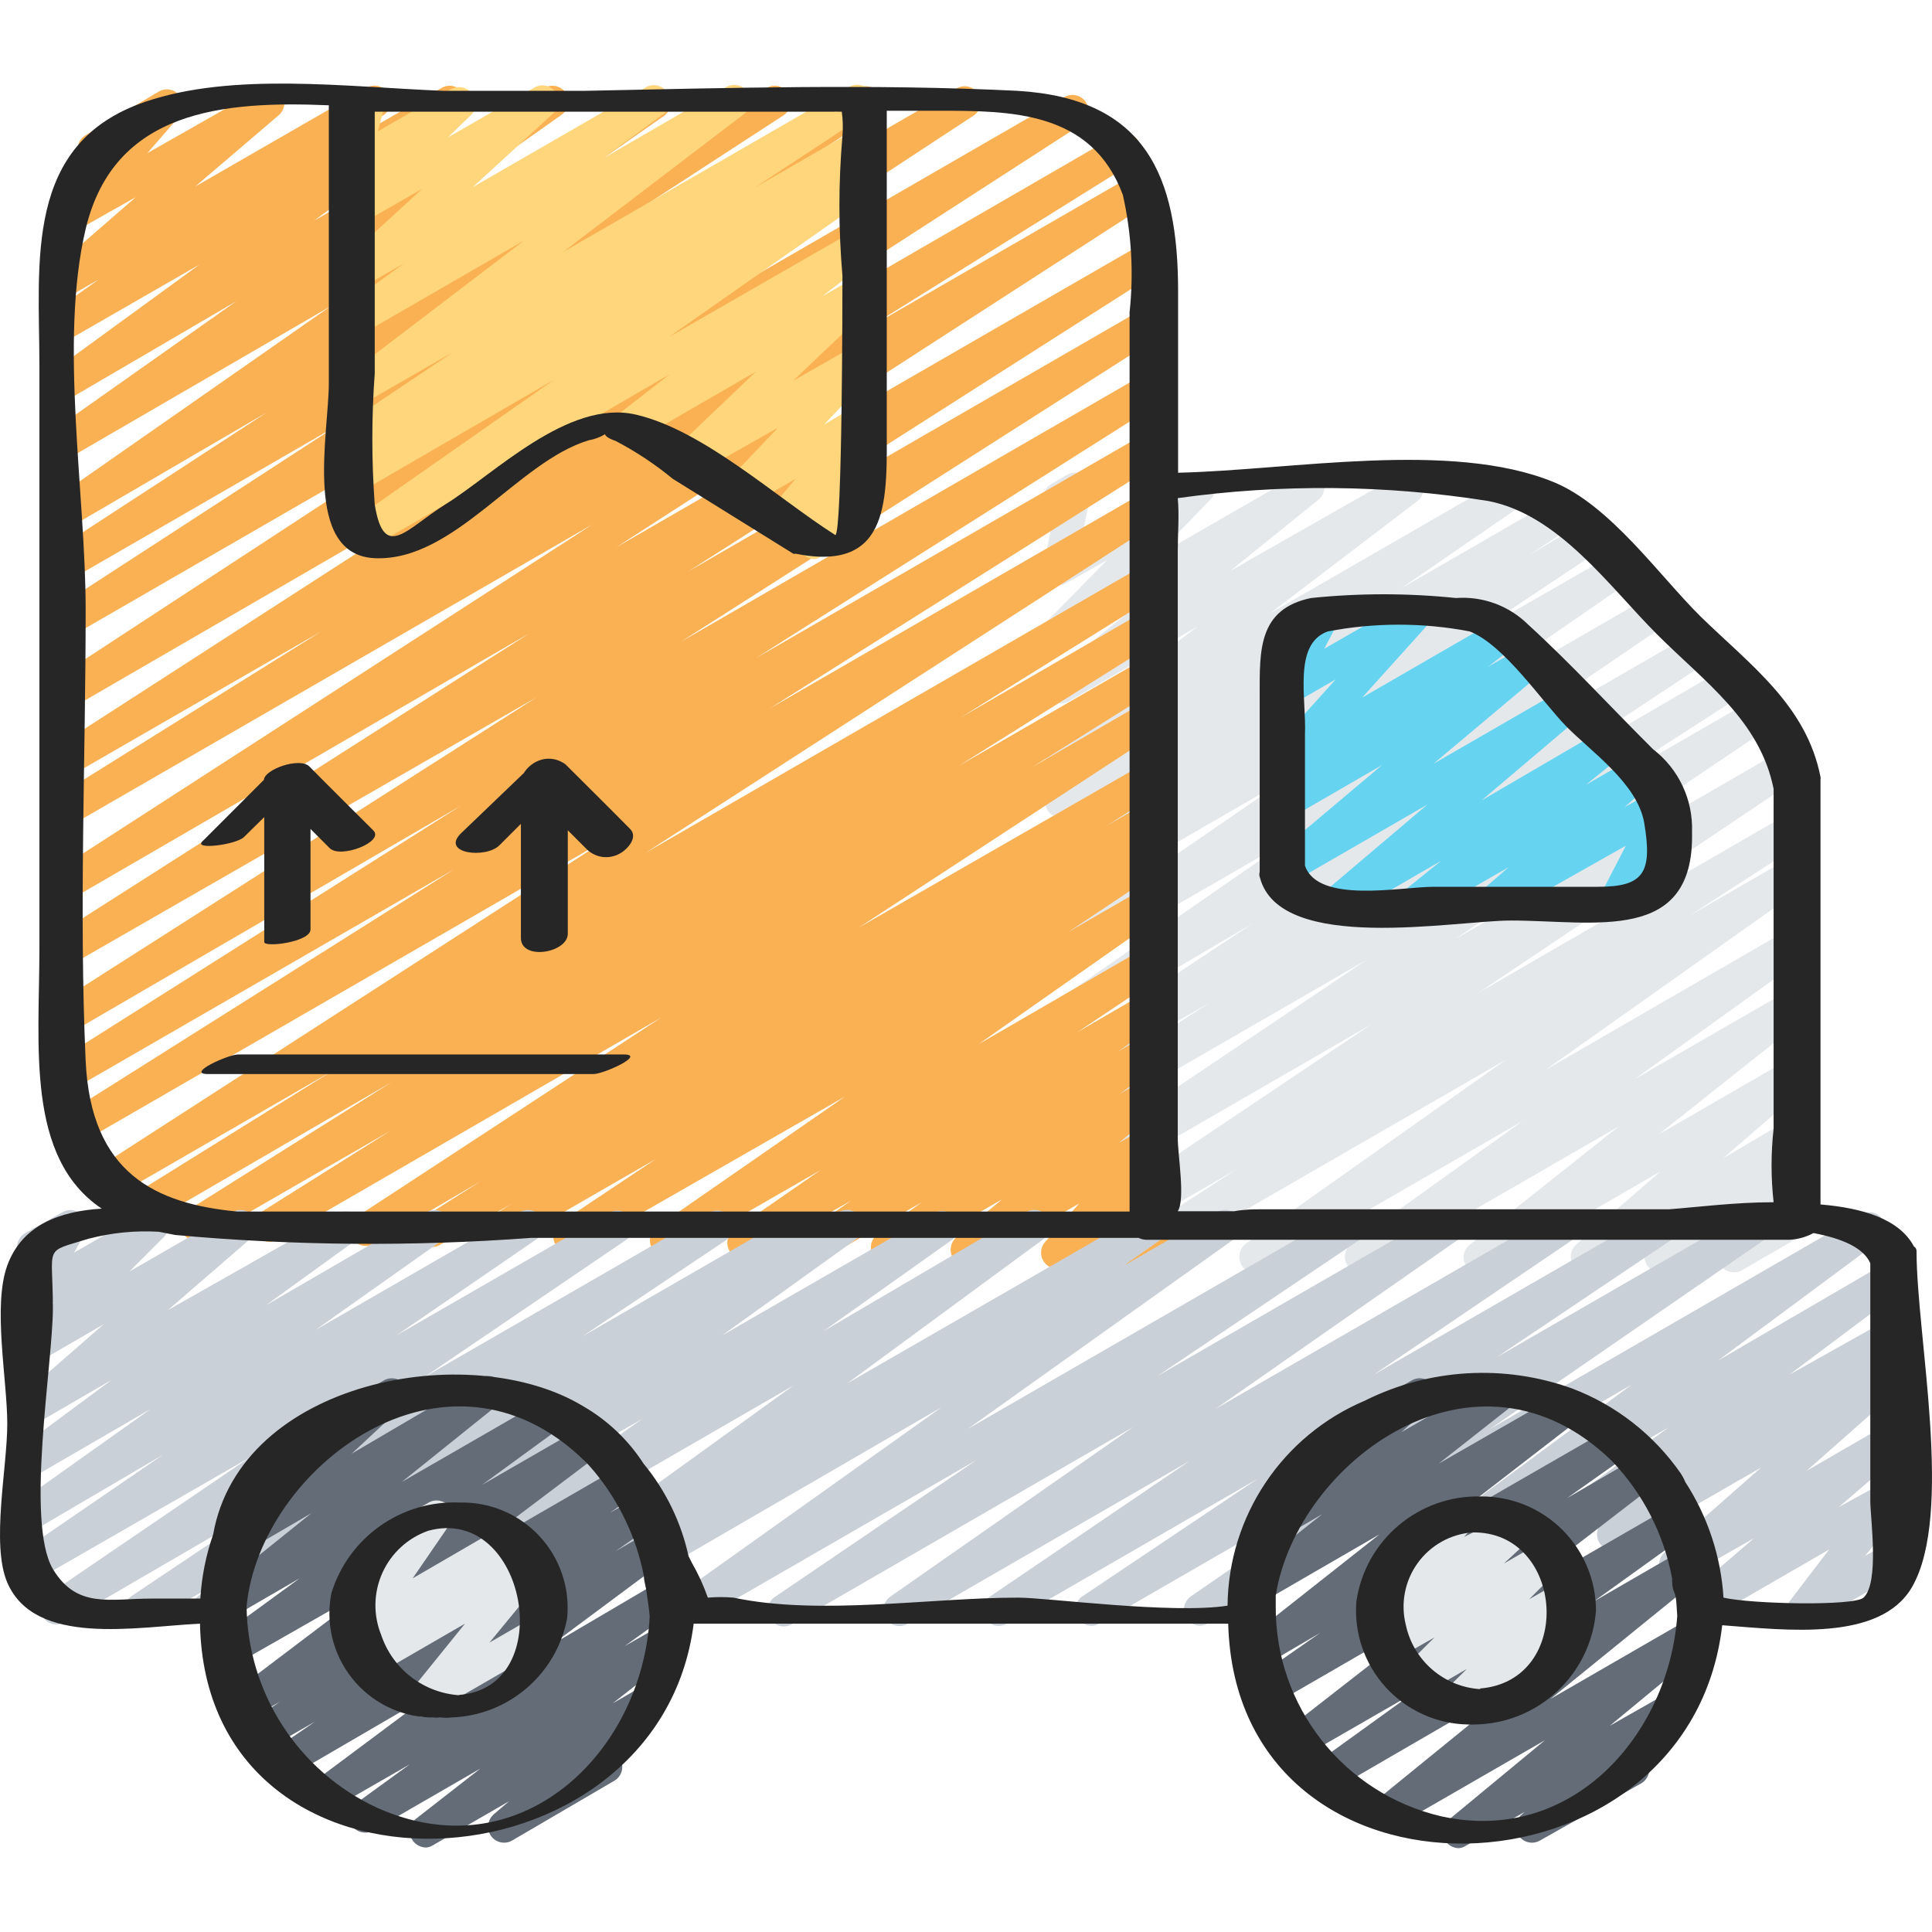
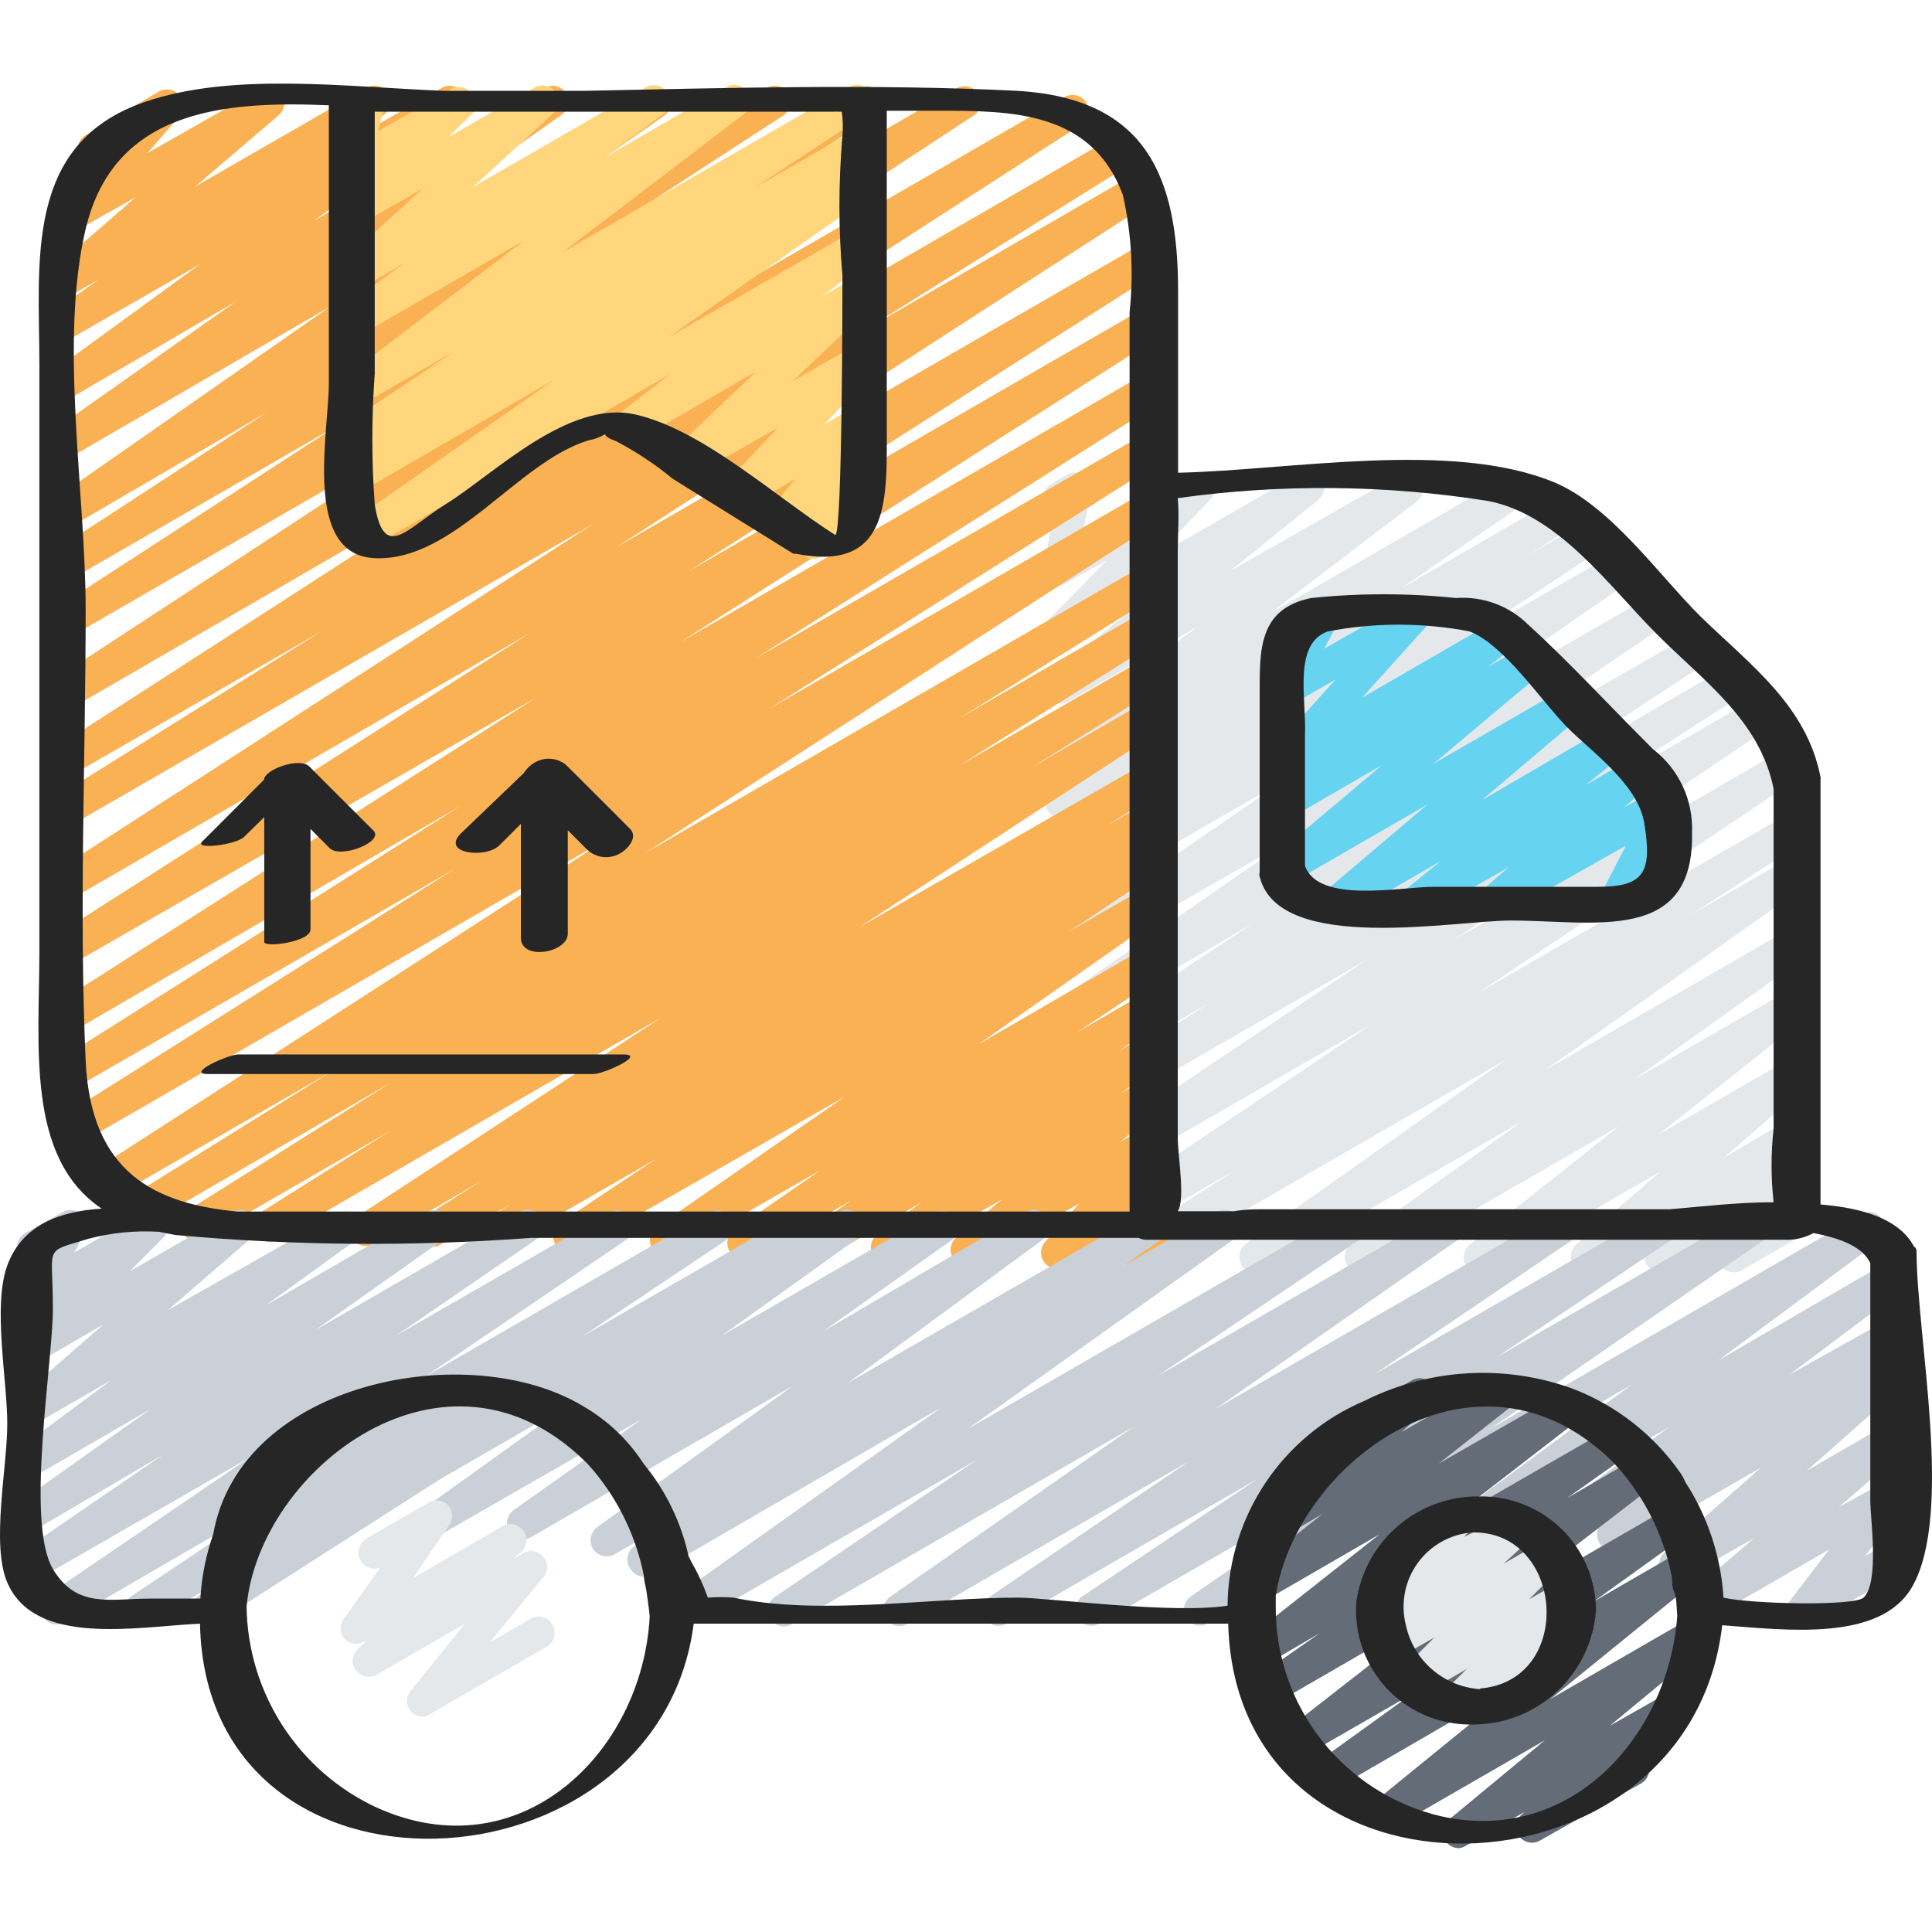
<svg xmlns="http://www.w3.org/2000/svg" height="504pt" viewBox="0 -21 504.845 504" width="504pt">
  <g fill-rule="evenodd">
    <path d="m295.336 311.273c-1.441-.02-2.773-.781-3.523-2.012-.598-.922-.797-2.047-.562-3.117.238-1.07.895-2.004 1.82-2.59l30.133-19.473-44.316 25.598c-1.949 1.152-4.461.516-5.625-1.426-1.207-1.91-.688-4.43 1.176-5.707l83.934-56.32-79.906 46.164c-1.969 1.227-4.562.625-5.789-1.344-1.23-1.969-.629-4.562 1.344-5.793l83.008-55.816-78.562 45.328c-1.949.977-4.32.297-5.457-1.562-1.141-1.859-.664-4.281 1.094-5.574l41.969-27.027-37.27 21.488c-1.945 1.152-4.461.516-5.621-1.426-1.211-1.91-.691-4.434 1.176-5.707l53.129-35.172-48.598 28.539c-1.922.918-4.227.254-5.363-1.547-1.133-1.801-.742-4.164.914-5.504l62.613-43.309-58.164 33.574c-1.926 1.168-4.434.566-5.625-1.344-1.207-1.91-.688-4.434 1.176-5.707l61.105-41.969-56.656 32.734c-1.973 1.23-4.562.629-5.793-1.344-1.227-1.969-.625-4.562 1.344-5.789l33.574-22.41-28.957 16.785c-1.98 1.113-4.484.488-5.707-1.426-1.176-1.953-.582-4.484 1.34-5.707l11.332-7.555-6.965 4.027c-1.922.922-4.227.254-5.363-1.547-1.133-1.801-.742-4.164.914-5.504l31.98-22.074-27.531 15.863c-1.914 1.137-4.379.586-5.625-1.258-1.199-1.875-.762-4.355 1.008-5.707l38.441-29.293-33.574 19.555c-1.898 1.043-4.277.504-5.539-1.258-1.27-1.797-.898-4.277.84-5.625l22.996-18.633-18.297 10.578c-1.836 1.242-4.32.844-5.676-.91-1.355-1.754-1.109-4.262.559-5.723l15.105-15.359-10.406 5.875c-1.367.93-3.164.93-4.531 0-1.348-.938-2.008-2.59-1.68-4.195l2.77-14.02c-1.531-.543-2.613-1.922-2.773-3.535-.16-1.617.625-3.184 2.016-4.02l4.199-2.434c1.426-.82 3.199-.73 4.535.227 1.34.957 1.992 2.609 1.676 4.223l-2.434 12.086 28.789-16.785c1.805-.934 4.016-.441 5.254 1.168s1.145 3.875-.219 5.379l-14.773 15.277 38.023-21.91c1.914-1.137 4.379-.582 5.625 1.262 1.184 1.816.824 4.23-.84 5.621l-23.082 18.633 44.234-25.18c1.91-1.137 4.379-.582 5.621 1.262 1.199 1.875.762 4.355-1.008 5.707l-38.441 29.293 61.691-35.59c1.953-1.176 4.488-.578 5.711 1.344 1.207 1.91.688 4.43-1.176 5.707l-31.98 21.992 40.457-23.336c1.953-1.105 4.434-.477 5.625 1.43.594.922.797 2.043.559 3.113-.234 1.074-.891 2.008-1.82 2.594l-11.414 7.555 14.016-8.395c1.98-1.113 4.488-.488 5.707 1.426 1.195 1.93.637 4.457-1.258 5.707l-33.574 22.328 37.102-21.32c1.926-1.168 4.43-.57 5.621 1.344 1.211 1.91.691 4.43-1.176 5.707l-61.27 42.305 67.148-38.777c1.969-1.23 4.562-.629 5.789 1.34 1.23 1.973.629 4.562-1.344 5.793l-62.613 42.555 68.406-39.449c.93-.578 2.055-.75 3.113-.48 1.062.27 1.969.957 2.512 1.906 1.191 1.93.633 4.457-1.262 5.707l-53.129 35.172 57.746-33.574c1.949-.98 4.324-.301 5.461 1.559 1.137 1.863.66 4.285-1.098 5.574l-41.965 27.027 45.324-26.188c1.953-1.105 4.434-.477 5.625 1.426 1.207 1.91.688 4.434-1.176 5.707l-83.012 55.902 85.695-49.523c1.277-.793 2.879-.848 4.203-.141 1.324.707 2.172 2.066 2.223 3.566.051 1.5-.703 2.914-1.977 3.711l-84.02 56.402 80.914-46.75c1.949-.977 4.324-.301 5.461 1.562 1.137 1.859.66 4.281-1.098 5.57l-30.129 19.473 25.852-14.938c1.953-1.105 4.43-.477 5.621 1.426 1.164 1.914.652 4.406-1.176 5.707l-67.902 48.094 63.457-36.68c1.953-1.105 4.43-.477 5.621 1.426 1.219 1.863.734 4.355-1.09 5.625l-44.738 32.062 40.207-23.164c1.91-1.137 4.379-.586 5.621 1.258 1.188 1.816.824 4.234-.84 5.625l-38.691 30.719 33.992-19.641c1.875-1.109 4.285-.602 5.551 1.168 1.27 1.77.973 4.215-.684 5.629l-21.988 19.055 16.785-9.902c1.875-1.102 4.277-.594 5.539 1.172 1.266 1.766.977 4.207-.672 5.625l-4.867 4.281c1.73-.996 3.922-.605 5.203.922 1.32 1.516 1.32 3.773 0 5.289l-3.691 4.867c1.633-.129 3.199.688 4.027 2.098.574.953.738 2.098.453 3.176-.285 1.074-.992 1.988-1.961 2.535l-15.949 9.23c-1.762.973-3.961.59-5.289-.922-1.219-1.555-1.219-3.738 0-5.289l3.191-4.113-17.039 10.324c-1.871 1.102-4.277.59-5.539-1.176-1.227-1.773-.938-4.184.672-5.621l4.867-4.281-19.305 11.078c-1.848 1.09-4.223.578-5.457-1.176-1.266-1.766-.973-4.203.672-5.621l21.992-19.055-44.906 25.938c-1.922 1.297-4.535.789-5.832-1.133-1.301-1.926-.793-4.539 1.133-5.836l38.691-30.719-65.301 37.688c-1.938 1.105-4.402.5-5.609-1.379-1.207-1.875-.73-4.367 1.078-5.672l44.738-32.062-67.82 39.113c-1.926 1.168-4.434.566-5.625-1.344-1.137-1.902-.668-4.359 1.094-5.707l67.984-48.094-95.684 55.227c-.746.488-1.637.695-2.52.586zm0 0" fill="#e4e8eb" />
    <path d="m297.77 310.855c-.91.02-1.801-.277-2.516-.84-1.363-1-1.992-2.719-1.594-4.363l1.508-5.961-16.785 9.906c-1.801 1-4.059.574-5.371-1.008-1.297-1.555-1.297-3.816 0-5.371l8.98-10.156-27.277 15.777c-1.895 1.086-4.305.539-5.543-1.258-1.223-1.777-.938-4.188.672-5.625l12.004-9.988-27.949 16.117c-1.906 1.184-4.406.625-5.625-1.258-1.242-1.867-.801-4.379 1.008-5.707l11.582-8.395-25.934 15.023c-1.957 1.105-4.434.477-5.625-1.426-.605-.891-.832-1.984-.629-3.039.207-1.059.824-1.988 1.719-2.586l12.004-8.395-26.02 14.773c-1.953 1.105-4.434.477-5.625-1.426-1.27-1.879-.785-4.434 1.094-5.707l22.578-15.613-38.109 21.906c-1.969 1.254-4.578.672-5.832-1.301-1.25-1.969-.668-4.582 1.301-5.832l49.02-33.992-70.172 40.203c-1.949.977-4.32.297-5.461-1.562-1.137-1.859-.66-4.281 1.098-5.574l25.18-16.785-40.203 23.168c-.941.57-2.074.73-3.137.445-1.059-.285-1.961-.992-2.488-1.957-1.176-1.953-.578-4.484 1.344-5.707l6.715-4.199-18.887 10.828c-1.949.977-4.32.301-5.461-1.562-1.137-1.859-.66-4.281 1.098-5.57l15.277-9.652-27.953 16.367c-.941.578-2.078.754-3.152.488-1.074-.27-1.996-.961-2.555-1.918-1.176-1.949-.578-4.484 1.344-5.707l79.402-51.953-100.723 58.25c-1.93.836-4.18.109-5.262-1.695-1.082-1.801-.664-4.129.984-5.441l34.328-21.57-48.766 28.117c-.953.574-2.098.738-3.176.453-1.074-.285-1.988-.992-2.531-1.961-1.176-1.953-.582-4.488 1.34-5.711l53.383-33.57-64.293 37.348c-.953.574-2.098.738-3.172.453-1.078-.285-1.992-.992-2.535-1.961-1.176-1.953-.582-4.488 1.344-5.707l53.047-32.988-58.168 33.574c-.977.527-2.125.637-3.184.305s-1.938-1.078-2.441-2.066c-1.145-1.938-.594-4.434 1.262-5.707l135.301-87.293-139.414 80.492c-.941.57-2.074.73-3.137.445-1.062-.285-1.961-.992-2.488-1.957-1.176-1.949-.578-4.484 1.344-5.707l102.902-64.879-100.051 57.746c-.953.574-2.098.734-3.172.453-1.074-.285-1.988-.996-2.535-1.965-1.176-1.953-.578-4.484 1.344-5.707l106.176-67.148-101.812 59.258c-1.992 1.207-4.586.566-5.789-1.426-1.207-1.992-.566-4.586 1.426-5.793l125.902-80.324-121.539 69.832c-1.973 1.16-4.512.527-5.707-1.426-.672-.965-.914-2.168-.656-3.316.254-1.148.98-2.141 2-2.727l123.973-79.066-119.609 69.414c-1.949.977-4.32.297-5.457-1.562-1.141-1.859-.664-4.281 1.094-5.574l140.59-90.816-136.227 78.648c-1.973 1.16-4.512.523-5.707-1.426-.582-.957-.762-2.105-.492-3.195.266-1.086.957-2.023 1.922-2.598l69.664-43.477-65.387 37.684c-1.977 1.117-4.484.488-5.707-1.426-1.176-1.953-.578-4.484 1.344-5.707l120.195-77.555-115.832 67.145c-1.977 1.117-4.484.488-5.707-1.426-.734-.973-1.008-2.219-.75-3.414.258-1.191 1.023-2.211 2.094-2.797l112.809-73.777-108.445 62.613c-1.949.98-4.32.301-5.457-1.559-1.141-1.863-.664-4.285 1.094-5.574l73.945-48.012-69.582 40.207c-2.062 1.203-4.711.508-5.914-1.555-1.207-2.062-.512-4.711 1.551-5.918l55.398-36.09-51.035 29.797c-1.969 1.25-4.578.668-5.832-1.301-1.25-1.973-.668-4.582 1.301-5.836l72.184-50.359-67.652 39.281c-1.926 1.168-4.43.57-5.621-1.344-1.273-1.879-.785-4.43 1.09-5.707l47.59-33.574-43.059 25.18c-1.945 1.277-4.559.73-5.832-1.215-1.273-1.949-.73-4.559 1.219-5.836l38.02-27.695-33.57 19.305c-1.941 1.105-4.406.5-5.613-1.379-1.203-1.875-.73-4.367 1.078-5.672l11.836-8.395-7.301 4.195c-1.875 1.102-4.277.594-5.543-1.172-1.254-1.742-.961-4.152.672-5.543l21.824-18.969-16.367 9.234c-1.793 1.043-4.078.617-5.379-.996-1.301-1.617-1.227-3.938.176-5.469l10.324-11.16c-1.402-.098-2.66-.883-3.359-2.102-.574-.953-.734-2.098-.453-3.172.285-1.074.996-1.988 1.965-2.535l19.137-11.414c1.801-1 4.055-.578 5.371 1.008 1.379 1.555 1.379 3.898 0 5.457l-8.395 9.652 29.547-16.789c1.871-1.102 4.273-.59 5.539 1.176 1.188 1.785.902 4.168-.672 5.625l-21.906 18.715 44.738-25.766c1.926-1.168 4.434-.57 5.621 1.34 1.227 1.891.746 4.406-1.09 5.711l-11.836 8.391 26.945-15.441c1.934-1.121 4.406-.531 5.621 1.34 1.219 1.863.734 4.355-1.09 5.625l-37.938 27.781 60.266-34.746c1.934-1.121 4.402-.531 5.621 1.34 1.211 1.91.691 4.434-1.176 5.711l-47.504 33.57 69.75-40.285c1.93-1.121 4.402-.531 5.621 1.34 1.211 1.91.691 4.434-1.176 5.711l-72.098 50.359 99.043-57.746c1.973-1.16 4.512-.527 5.707 1.426 1.145 1.938.598 4.434-1.258 5.707l-55.48 36.094 74.953-43.227c1.949-.977 4.32-.301 5.461 1.559 1.137 1.863.66 4.285-1.098 5.574l-73.945 48.012 95.516-55.145c1.949-.977 4.324-.301 5.461 1.559 1.137 1.863.664 4.285-1.094 5.574l-112.809 74.031 136.309-78.73c1.992-1.207 4.586-.566 5.793 1.426 1.203 1.992.566 4.586-1.43 5.793l-120.191 77.637 129.508-74.953c2.004-1.098 4.516-.434 5.711 1.512 1.16 1.973.523 4.512-1.43 5.707l-69.832 43.562 71.094-41.043c1.949-.977 4.32-.301 5.457 1.562 1.141 1.859.664 4.281-1.094 5.57l-140.59 90.816 138.324-79.82c1.949-.977 4.32-.297 5.461 1.562 1.137 1.859.66 4.281-1.098 5.57l-123.973 79.066 119.609-69.078c1.949-.977 4.32-.297 5.461 1.562 1.137 1.859.66 4.281-1.098 5.574l-125.902 80.324 121.453-70.168c2-1.102 4.512-.434 5.707 1.512 1.176 1.949.582 4.484-1.34 5.707l-106.094 67.145 101.812-58.754c.945-.547 2.07-.691 3.125-.41 1.055.285 1.953.977 2.496 1.922 1.176 1.953.582 4.484-1.34 5.707l-102.652 64.797 98.621-56.988c2-1.102 4.512-.434 5.707 1.508 1.176 1.953.582 4.488-1.34 5.711l-135.387 87.457 130.852-75.539c1.992-1.207 4.586-.566 5.793 1.426 1.203 1.992.566 4.586-1.426 5.793l-53.047 33.07 48.68-28.203c2-1.098 4.512-.434 5.707 1.512 1.176 1.949.582 4.484-1.34 5.707l-53.469 33.574 49.102-28.371c1.992-1.207 4.586-.566 5.793 1.426 1.203 1.996.566 4.586-1.426 5.793l-34.164 21.402 29.797-17.289c1.957-.859 4.246-.145 5.367 1.672 1.117 1.82.727 4.184-.918 5.547l-79.484 51.953 75.539-43.395c.945-.547 2.07-.691 3.125-.41 1.055.285 1.953.977 2.5 1.922 1.176 1.953.578 4.484-1.344 5.707l-15.191 9.652 10.91-6.293c1.973-1.16 4.512-.527 5.707 1.426 1.176 1.953.582 4.484-1.344 5.707l-6.965 4.449 2.602-1.512c1.949-.977 4.324-.297 5.461 1.562 1.137 1.859.66 4.281-1.098 5.574l-25.18 16.785 21.07-12.172c1.953-1.105 4.43-.477 5.621 1.43.609.887.832 1.98.629 3.039-.203 1.055-.824 1.984-1.719 2.582l-49.02 34.414 44.488-25.766c1.977-1.117 4.484-.488 5.707 1.426 1.207 1.906.688 4.43-1.176 5.707l-23.25 15.527 18.047-10.492c1.969-1.25 4.582-.668 5.832 1.301 1.25 1.973.668 4.582-1.301 5.836l-11.918 8.391 7.469-4.363c1.938-1.105 4.402-.5 5.609 1.375 1.207 1.879.734 4.371-1.078 5.676l-11.582 8.395 7.051-4.113c1.898-1.18 4.387-.664 5.66 1.168 1.273 1.836.891 4.344-.875 5.715l-12.004 9.988 7.219-4.113c1.742-1.082 4.016-.688 5.289.922 1.344 1.57 1.344 3.887 0 5.457l-8.898 10.156 3.695-2.184c1.398-.922 3.215-.922 4.613 0 1.352 1.008 1.949 2.738 1.512 4.363l-2.098 8.395c.711.348 1.297.906 1.68 1.594 1.152 2.023.48 4.594-1.512 5.793l-3.945 2.266c-.629.516-1.379.863-2.184 1.008zm0 0" fill="#fab153" />
    <path d="m471.012 403.434c-1.195.012-2.332-.512-3.105-1.426-1.297-1.555-1.297-3.816 0-5.371l10.074-13.176-31.645 18.297c-1.863.957-4.148.395-5.352-1.316-1.207-1.715-.965-4.055.566-5.484l16.789-14.438-18.469 10.492c-1.871 1.102-4.273.594-5.539-1.172-1.266-1.77-.973-4.207.672-5.625l25.18-22.16-36.594 21.07c-1.926 1.168-4.434.566-5.625-1.344-1.18-1.898-.707-4.383 1.09-5.707l2.773-1.934-10.996 6.297c-1.91 1.113-4.355.52-5.539-1.344-1.262-1.844-.855-4.355.922-5.707l29.797-21.824-47.004 26.945c-1.938 1.078-4.379.492-5.625-1.344-1.199-1.875-.758-4.355 1.008-5.707l41.969-31.055-73.945 42.637c-.953.574-2.098.738-3.176.453-1.074-.285-1.988-.992-2.531-1.965-1.156-2.02-.484-4.59 1.508-5.789l138.156-79.824c1.938-1.105 4.402-.5 5.609 1.379 1.207 1.875.734 4.367-1.074 5.672l-41.969 31.141 43.227-25.18c1.938-1.078 4.379-.496 5.621 1.344 1.191 1.848.75 4.301-1.004 5.621l-29.211 21.906 24.844-13.93c1.926-1.168 4.434-.57 5.625 1.34 1.227 1.891.742 4.406-1.09 5.711l-3.609 2.602c1.863-.508 3.836.328 4.77 2.02.938 1.691.594 3.801-.824 5.113l-25.184 22.242 20.312-11.75c1.875-1.102 4.277-.59 5.539 1.176 1.227 1.773.941 4.184-.668 5.621l-16.789 14.438 11.918-6.547c1.73-1.062 3.977-.707 5.289.84 1.203 1.59 1.203 3.785 0 5.371l-10.324 13.094 4.867-2.77c1.297-.941 3.016-1.062 4.434-.316 1.414.75 2.281 2.238 2.23 3.84-.051 1.602-1.008 3.035-2.465 3.695l-23.504 13.598c-.609.25-1.273.34-1.93.25zm0 0" fill="#cad0d7" />
    <path d="m178.836 403.52c-1.84.016-3.473-1.172-4.031-2.922-.559-1.754.09-3.664 1.598-4.715l69.664-49.605-75.539 43.812c-1.98 1.113-4.484.488-5.707-1.426-.715-.914-1.02-2.078-.844-3.223.172-1.145.812-2.164 1.766-2.82l10.742-7.137-15.863 9.234c-1.938 1.078-4.379.492-5.621-1.344-1.199-1.875-.762-4.355 1.008-5.707l51.281-37.016-68.574 39.617c-1.938 1.078-4.379.496-5.621-1.344-1.184-1.895-.707-4.379 1.09-5.707l33.574-23.836-50.699 29.125c-1.949 1.176-4.484.578-5.707-1.344-1.16-1.918-.648-4.406 1.176-5.707l35.086-25.18-63.371 36.594c-.953.574-2.098.738-3.172.453-1.078-.285-1.992-.992-2.535-1.965-1.156-2.02-.484-4.59 1.512-5.789l139.16-80.242c1.926-1.168 4.434-.57 5.625 1.344 1.18 1.895.707 4.379-1.09 5.707l-35.086 25.18 55.48-31.98c1.938-1.105 4.402-.5 5.609 1.379 1.207 1.875.734 4.367-1.078 5.672l-33.57 23.84 53.043-31.141c1.93-1.168 4.434-.57 5.625 1.344 1.188 1.848.75 4.301-1.008 5.621l-51.367 37.773 77.641-44.738c1.949-.977 4.32-.297 5.461 1.562 1.137 1.859.66 4.281-1.098 5.57l-10.07 7.051 24.59-14.184c1.926-1.168 4.434-.57 5.625 1.344 1.227 1.887.742 4.402-1.09 5.707l-69.582 49.605 98.203-56.656c1.918-.918 4.223-.254 5.359 1.547 1.137 1.801.746 4.164-.91 5.504l-53.047 35.754 74.195-42.805c1.93-1.168 4.434-.57 5.625 1.344 1.273 1.875.785 4.43-1.09 5.707l-63.539 44.316 89.055-51.367c1.934-1.121 4.406-.531 5.625 1.344 1.207 1.906.688 4.43-1.176 5.707l-52.207 35.418 73.609-42.469c1.957-1.129 4.457-.543 5.707 1.344 1.191 1.93.633 4.457-1.258 5.707l-45.828 30.805 65.637-37.855c1.934-1.121 4.406-.531 5.621 1.344 1.211 1.906.691 4.43-1.172 5.707l-123.891 85.445c.004 1.516-.793 2.918-2.098 3.691l-19.641 11.25c-1.926 1.168-4.434.566-5.621-1.344-1.211-1.91-.691-4.434 1.172-5.707l59.258-40.879-83.176 48.012c-1.957 1.105-4.434.477-5.625-1.426-1.207-1.91-.688-4.434 1.176-5.707l45.828-30.723-65.555 37.855c-1.957 1.129-4.457.543-5.707-1.344-1.191-1.93-.633-4.457 1.258-5.707l52.125-35.418-73.695 42.555c-1.953 1.102-4.434.477-5.621-1.43-1.164-1.914-.652-4.406 1.172-5.707l63.457-44.316-89.055 51.453c-1.973 1.227-4.562.625-5.793-1.344-1.227-1.973-.625-4.562 1.344-5.793l52.543-35.672-74.199 42.809c-.625.395-1.355.602-2.098.586zm0 0" fill="#cad0d7" />
    <path d="m36.566 403.352c-1.414-.051-2.707-.805-3.441-2.016-1.145-1.938-.594-4.43 1.262-5.707l37.602-25.18-54.977 31.98c-1.973 1.227-4.562.625-5.793-1.344-1.227-1.973-.625-4.562 1.344-5.793l52.625-35.84-54.891 31.559c-1.949 1.152-4.461.516-5.625-1.426-1.207-1.91-.688-4.43 1.176-5.707l36.762-25.18-32.312 18.969c-1.938 1.105-4.402.5-5.609-1.375-1.207-1.879-.734-4.371 1.074-5.676l33.574-23.836-28.957 16.785c-1.938 1.078-4.379.496-5.621-1.344-1.199-1.875-.762-4.355 1.004-5.707l23.418-17.375-18.801 10.914c-1.855 1.145-4.277.711-5.621-1.008-1.258-1.738-.965-4.152.672-5.539l21.652-18.887-16.785 9.734c-1.832 1.059-4.16.586-5.441-1.094-1.277-1.684-1.105-4.055.406-5.535l8.895-8.898-3.859 2.27c-1.625.934-3.676.68-5.02-.629-1.344-1.305-1.66-3.344-.773-4.996l3.441-6.969c-1.238-.176-2.324-.922-2.938-2.012-1.133-2.02-.418-4.57 1.594-5.707l9.738-5.457c1.625-.938 3.672-.68 5.02.625 1.344 1.305 1.66 3.348.77 5l-2.77 4.949 18.301-10.574c1.809-1.047 4.113-.598 5.402 1.051 1.289 1.645 1.168 3.988-.285 5.496l-8.98 8.98 26.945-15.527c1.844-1.09 4.219-.578 5.453 1.176 1.246 1.754.996 4.164-.586 5.621l-21.738 18.805 44.398-25.184c1.926-1.168 4.434-.566 5.625 1.344 1.188 1.852.75 4.305-1.008 5.625l-23.418 16.953 41.969-24.34c1.938-1.105 4.402-.5 5.609 1.375 1.207 1.879.734 4.371-1.078 5.676l-33.574 23.754 53.383-30.805c1.961-1.129 4.457-.543 5.707 1.344 1.191 1.93.637 4.457-1.258 5.707l-36.68 25.18 55.648-32.062c1.934-1.121 4.406-.531 5.625 1.344 1.207 1.906.688 4.43-1.176 5.707l-52.711 35.84 74.367-42.891c1.973-1.16 4.512-.527 5.707 1.426 1.145 1.938.594 4.434-1.262 5.707l-37.602 25.18 55.48-31.977c1.949-.977 4.324-.301 5.461 1.562 1.137 1.859.664 4.281-1.094 5.57l-149.488 95.77c-.359.453-.781.852-1.258 1.176l-5.039 2.855c-1.949.977-4.32.297-5.461-1.562-1.137-1.859-.66-4.281 1.098-5.574l6.965-4.617-20.145 11.754c-.629.387-1.355.59-2.098.586zm0 0" fill="#cad0d7" />
    <path d="m349.223 218.695c-1.367.023-2.66-.637-3.441-1.762-1.227-1.777-.938-4.188.672-5.625l26.523-22.492-35.336 20.395c-1.898 1.043-4.277.504-5.539-1.258-1.246-1.789-.918-4.23.754-5.625l28.285-23.836-23.5 13.598c-1.926 1.051-4.332.512-5.625-1.262-1.176-1.863-.781-4.309.926-5.707l6.883-5.203-2.184 1.258c-1.801 1-4.059.578-5.371-1.008-1.344-1.57-1.344-3.883 0-5.453l16.785-18.633-11.332 6.547c-1.625.926-3.664.688-5.035-.59-1.344-1.289-1.652-3.32-.754-4.953l4.113-7.973c-1.402-.094-2.66-.883-3.359-2.098-.574-.953-.734-2.098-.453-3.172.285-1.078.996-1.992 1.965-2.535l9.484-5.457c1.625-.926 3.668-.688 5.035.59 1.348 1.281 1.688 3.297.84 4.949l-3.523 6.715 21.316-12.254c1.77-1.094 4.074-.695 5.375.926 1.34 1.57 1.34 3.883 0 5.453l-16.789 18.633 35.168-20.309c1.914-1.07 4.328-.484 5.539 1.34 1.254 1.82.844 4.301-.922 5.625l-6.883 5.289 9.234-5.289c1.867-1.074 4.246-.523 5.453 1.258 1.266 1.766.977 4.207-.672 5.625l-28.285 23.754 34.332-19.809c1.898-1.043 4.277-.504 5.539 1.258 1.246 1.785.918 4.23-.758 5.625l-26.523 22.492 32.062-18.715c1.926-1.301 4.539-.793 5.836 1.133 1.297 1.922.789 4.535-1.133 5.832l-9.57 7.723 12.34-7.133c1.871-1.102 4.273-.594 5.539 1.172 1.297 1.73 1 4.172-.672 5.539l-7.051 6.215 8.395-4.703c1.625-.926 3.664-.688 5.035.59 1.336 1.32 1.672 3.352.84 5.035l-6.883 13.344 1.762-1.004c.953-.574 2.098-.738 3.176-.453 1.074.285 1.988.992 2.531 1.961 1.156 2.02.484 4.594-1.508 5.793l-14.102 8.395c-1.59.969-3.637.727-4.953-.59-1.344-1.281-1.688-3.297-.84-4.953l6.883-13.344-32.816 18.551c-1.875 1.102-4.277.59-5.543-1.176-1.223-1.777-.938-4.188.672-5.625l7.051-6.125-22.492 12.926c-1.887.98-4.207.398-5.406-1.355s-.895-4.129.703-5.527l9.57-7.723-25.18 14.605c-.656.402-1.414.609-2.184.586zm0 0" fill="#66d4f1" />
    <path d="m212.914 124.688c-1.176-.012-2.293-.496-3.105-1.34-1.25-1.543-1.25-3.75 0-5.289l2.098-2.938-5.793 3.273c-1.738 1.082-4.016.684-5.285-.922-1.332-1.547-1.332-3.832 0-5.375l7.051-8.391-13.262 7.719c-1.812 1.047-4.117.602-5.406-1.047-1.289-1.648-1.168-3.992.285-5.5l13.766-14.52-22.41 12.676c-1.863.973-4.16.48-5.457-1.176-1.254-1.711-1.039-4.086.504-5.539l21.656-20.648-31.477 18.215c-1.914 1.066-4.328.48-5.539-1.344-1.25-1.82-.844-4.301.922-5.625l13.598-10.574-79.402 46.078c-1.953 1.105-4.43.477-5.621-1.426-1.164-1.918-.652-4.406 1.172-5.707l53.637-37.52-50.363 29.211c-.965.621-2.141.828-3.258.578-1.121-.254-2.094-.945-2.699-1.922-1.176-1.953-.582-4.484 1.344-5.707l3.691-2.688c-2.027.844-4.367-.02-5.359-1.98-.992-1.961-.301-4.355 1.582-5.488l28.789-19.305-24.34 14.016c-1.91 1.137-4.379.586-5.625-1.258-1.199-1.875-.762-4.355 1.008-5.707l47.34-36.094-42.723 24.676c-1.945 1.277-4.559.73-5.832-1.215-1.277-1.949-.73-4.559 1.215-5.836l15.949-11.664-11.332 6.547c-1.852 1.074-4.215.582-5.484-1.141-1.27-1.723-1.043-4.125.531-5.574l21.07-19.305-16.117 9.23c-1.836 1.246-4.32.848-5.676-.906-1.355-1.758-1.113-4.262.555-5.723l6.297-6.379-1.176.672c-1.387.969-3.23.969-4.617 0-1.332-1.023-1.926-2.738-1.512-4.367l2.27-8.391c-.781-.348-1.43-.938-1.848-1.68-.574-.953-.738-2.098-.453-3.176.285-1.074.992-1.988 1.965-2.531l4.195-2.434c1.387-.969 3.23-.969 4.617 0 1.426.988 2.039 2.793 1.512 4.445l-1.598 6.211 19.055-10.992c1.84-1.031 4.152-.566 5.457 1.09 1.379 1.559 1.379 3.898 0 5.457l-6.215 6.043 22.582-13.012c1.832-1.066 4.172-.598 5.453 1.094 1.27 1.734 1.055 4.141-.504 5.621l-21.066 19.305 45.242-26.102c1.938-1.105 4.402-.504 5.609 1.375 1.207 1.875.73 4.371-1.078 5.676l-15.949 11.664 32.484-18.801c1.914-1.066 4.328-.48 5.539 1.344 1.262 1.844.855 4.355-.922 5.707l-47.34 36.094 74.785-43.145c1.949-1.152 4.461-.516 5.625 1.43 1.164 1.914.648 4.406-1.176 5.707l-29.211 19.219 26.691-15.359c1.949-.977 4.324-.297 5.461 1.562 1.137 1.859.664 4.281-1.094 5.57l-3.695 2.27c1.84-.664 3.895.031 4.953 1.676 1.273 1.879.785 4.434-1.09 5.707l-53.637 37.605 49.102-28.203c1.914-1.137 4.379-.586 5.625 1.258 1.219 1.855.816 4.332-.922 5.707l-13.684 10.578 8.98-5.203c1.832-1.07 4.176-.602 5.457 1.09 1.254 1.727 1.074 4.102-.422 5.625l-21.652 20.562 16.785-9.57c1.785-.934 3.984-.465 5.234 1.113 1.25 1.582 1.203 3.828-.113 5.352l-13.766 14.52 8.395-4.949c1.746-1.047 3.996-.652 5.285.922 1.297 1.555 1.297 3.816 0 5.371l-7.133 8.395 1.762-1.008c1.711-1.016 3.902-.66 5.203.84 1.273 1.5 1.273 3.703 0 5.203l-3.105 4.363c1.371.121 2.594.906 3.273 2.102 1.156 2.02.484 4.59-1.508 5.789l-13.012 7.473c-.477.336-1.02.566-1.594.668zm0 0" fill="#ffd67b" />
-     <path d="m111.352 461.352c-1.402-.016-2.715-.703-3.523-1.848-1.262-1.844-.855-4.355.922-5.707l16.789-13.094-28.035 16.199c-1.938 1.105-4.402.5-5.609-1.375-1.207-1.879-.734-4.371 1.078-5.676l14.102-10.242-20.312 11.668c-.941.57-2.074.73-3.137.445s-1.961-.992-2.488-1.957c-1.289-1.855-.84-4.402 1.008-5.707l30.719-22.914-36.594 21.32c-1.863 1.215-4.352.734-5.625-1.09-1.207-1.91-.688-4.434 1.176-5.707l10.492-7.219-11.836 6.797c-1.949 1.152-4.461.516-5.625-1.426-1.207-1.91-.688-4.434 1.176-5.707l7.137-4.871-6.465 3.695c-1.91 1.137-4.379.586-5.621-1.258-1.199-1.875-.762-4.359 1.004-5.711l36.262-27.445-36.344 20.73c-1.934 1.121-4.406.531-5.625-1.34-1.18-1.898-.703-4.383 1.094-5.707l20.812-15.195-17.371 10.074c-1.887 1.129-4.328.574-5.543-1.258-1.27-1.801-.898-4.277.84-5.625l25.18-20.23-17.121 9.988c-1.855 1.391-4.484 1.016-5.875-.836-1.391-1.855-1.016-4.488.84-5.879l15.863-14.855c-1.332-.102-2.527-.855-3.191-2.012-1.152-2.023-.48-4.594 1.512-5.793l26.859-15.277c1.832-1.066 4.176-.598 5.457 1.094 1.266 1.734 1.051 4.141-.504 5.621l-13.348 12.422 33.574-19.723c1.887-1.129 4.328-.574 5.539 1.258 1.27 1.797.902 4.277-.836 5.625l-25.184 20.227 37.27-21.488c1.938-1.105 4.402-.5 5.609 1.379 1.207 1.875.73 4.367-1.078 5.672l-20.816 15.195 26.355-15.195c1.879-1.172 4.355-.609 5.539 1.262 1.262 1.844.855 4.352-.922 5.707l-36.344 27.445 41.379-23.922c1.973-1.25 4.582-.668 5.836 1.301 1.25 1.973.668 4.582-1.305 5.836l-7.133 4.867 7.387-4.281c1.922-.918 4.227-.254 5.359 1.547 1.137 1.801.746 4.168-.91 5.504l-10.41 7.301 9.652-5.621c1.941-1.078 4.383-.496 5.625 1.344 1.199 1.875.762 4.355-1.008 5.707l-30.805 22.914 28.539-16.789c1.934-1.121 4.406-.531 5.625 1.344 1.18 1.895.703 4.383-1.094 5.707l-14.102 10.156 8.984-5.121c1.879-1.172 4.352-.609 5.539 1.262 1.27 1.797.898 4.273-.84 5.621l-16.789 13.18 7.555-4.363c1.875-1.109 4.285-.605 5.551 1.164 1.27 1.773.973 4.219-.68 5.633l-12.09 10.406c.676.406 1.227.988 1.598 1.68 1.145 1.996.473 4.543-1.512 5.707l-26.691 15.613c-1.871 1.102-4.277.59-5.539-1.176-1.227-1.777-.938-4.188.672-5.625l4.027-3.441-19.891 11.5c-.535.336-1.137.535-1.766.59zm0 0" fill="#636c77" />
    <path d="m110.512 427.188c-1.215-.008-2.371-.527-3.188-1.426-1.297-1.555-1.297-3.816 0-5.371l14.184-17.543-23.082 13.348c-1.898 1.039-4.277.5-5.539-1.262-1.246-1.785-.918-4.227.758-5.621l2.012-1.766h-.504c-1.707 1.016-3.898.664-5.203-.84-1.219-1.551-1.219-3.734 0-5.285l9.484-13.262c-1.93.785-4.148.035-5.203-1.762-1.152-2.023-.484-4.594 1.512-5.793l16.281-9.402c1.719-.98 3.883-.629 5.203.84 1.219 1.555 1.219 3.738 0 5.289l-9.398 13.68 23.418-13.598c1.871-1.109 4.281-.602 5.551 1.168 1.266 1.77.969 4.215-.684 5.633l-2.098 1.762 2.688-1.512c1.746-1.043 3.996-.648 5.285.926 1.285 1.527 1.285 3.758 0 5.285l-14.102 17.125 10.746-6.211c.953-.574 2.098-.738 3.172-.453 1.074.285 1.988.992 2.535 1.965 1.152 2.02.48 4.59-1.512 5.789l-30.215 17.457c-.617.453-1.34.742-2.102.84zm0 0" fill="#e4e8eb" />
    <path d="m381.203 461.52c-1.359-.02-2.633-.672-3.441-1.766-1.246-1.785-.918-4.227.754-5.621l25.18-20.816-39.449 22.746c-1.898 1.043-4.277.5-5.539-1.258-1.195-1.844-.836-4.289.84-5.707l39.617-32.234-50.359 29.211c-1.957 1.105-4.434.477-5.625-1.426-.605-.891-.832-1.984-.629-3.039.207-1.059.824-1.988 1.719-2.586l24.426-17.625-27.531 15.863c-1.879 1.176-4.352.613-5.539-1.262-1.262-1.844-.855-4.352.926-5.707l41.965-32.734-45.156 26.105c-1.953 1.105-4.434.477-5.625-1.426-1.18-1.898-.703-4.383 1.094-5.711l16.113-11.246-14.352 8.395c-1.887.98-4.207.402-5.406-1.355-1.199-1.754-.895-4.129.707-5.527l34.578-27.277-30.297 17.539c-1.898 1.18-4.387.664-5.66-1.168-1.273-1.836-.891-4.344.875-5.715l20.145-15.945-11.25 6.547c-1.875 1.367-4.508.953-5.875-.922-1.367-1.879-.953-4.508.926-5.879l13.344-11.832c-1.512-.582-2.551-1.98-2.676-3.594s.688-3.152 2.09-3.961l26.773-15.277c1.871-1.102 4.277-.59 5.539 1.176 1.301 1.727 1.004 4.172-.672 5.539l-7.551 6.801 25.18-14.523c1.887-1.125 4.324-.57 5.539 1.262 1.227 1.805.859 4.25-.84 5.621l-20.145 15.863 31.727-18.211c1.887-1.129 4.328-.574 5.539 1.258 1.227 1.809.863 4.254-.836 5.625l-35.086 27.109 43.73-25.18c1.938-1.105 4.402-.5 5.609 1.375 1.207 1.879.734 4.371-1.078 5.676l-16.031 11.332 18.801-10.914c1.926-1.297 4.535-.789 5.832 1.133 1.301 1.926.793 4.535-1.133 5.836l-42.469 32.734 45.828-26.441c1.934-1.121 4.406-.531 5.625 1.344 1.242 1.867.797 4.379-1.008 5.707l-24.512 17.625 23.672-13.68c1.895-1.176 4.383-.664 5.656 1.172 1.277 1.832.891 4.344-.871 5.711l-39.703 32.23 35.758-20.648c1.91-1.137 4.379-.582 5.621 1.262 1.168 1.805.848 4.188-.754 5.621l-25.18 20.816 14.77-8.395c1.867-1.145 4.301-.625 5.543 1.176 1.246 1.785.918 4.23-.758 5.625l-11.164 9.398c1.199.793 1.918 2.133 1.918 3.566 0 1.438-.719 2.777-1.918 3.57l-26.605 15.023c-1.871 1.102-4.273.59-5.539-1.176-1.246-1.785-.918-4.23.754-5.625l.758-.668-15.445 8.895c-.531.34-1.137.543-1.762.59zm0 0" fill="#636c77" />
    <path d="m380.531 427.523c-1.715.012-3.266-1.023-3.914-2.613-.645-1.59-.262-3.414.977-4.605l5.707-5.621-11.918 6.883c-1.852 1.074-4.215.582-5.484-1.141-1.273-1.723-1.043-4.125.531-5.574l8.395-8.395-10.492 5.961c-1.832 1.066-4.176.598-5.457-1.094-1.23-1.746-1.016-4.125.504-5.621l6.801-6.211-3.527 2.012c-1.793 1.035-4.074.609-5.371-1.008-1.344-1.57-1.344-3.883 0-5.453l6.461-6.969c-.781-.344-1.426-.934-1.844-1.676-1.156-2.023-.484-4.594 1.508-5.793l16.285-9.402c1.812-1.043 4.117-.598 5.402 1.051 1.289 1.648 1.168 3.992-.281 5.496l-2.266 2.438 12.168-5.961c1.852-1.074 4.215-.586 5.484 1.137 1.273 1.723 1.043 4.125-.531 5.578l-6.715 6.211 10.07-5.793c1.852-1.074 4.215-.582 5.488 1.141 1.27 1.723 1.039 4.125-.535 5.574l-8.395 8.395 8.395-4.785c1.809-1.055 4.121-.586 5.371 1.094 1.43 1.566 1.43 3.969 0 5.539l-5.789 5.621c2.02-1.152 4.59-.48 5.789 1.512 1.094 2.047.395 4.594-1.594 5.793l-28.539 16.785c-.926.176-1.883-.004-2.684-.504zm0 0" fill="#e4e8eb" />
  </g>
-   <path d="m120.168 371.203c-15.277-.676-29.078 9.055-33.574 23.672-1.555 7.816.395 15.922 5.34 22.172 4.941 6.25 12.379 10.02 20.344 10.309h1.09c.441.09.898.09 1.344 0h.586c.922.121 1.852.121 2.77 0 14.863-.562 27.367-11.32 30.133-25.934.773-7.844-1.855-15.641-7.215-21.418s-12.941-8.98-20.816-8.801zm0 50.363c-9.434-.574-17.57-6.82-20.566-15.781-2.109-5.223-1.992-11.078.32-16.215 2.316-5.133 6.625-9.102 11.934-10.98 25.684-7.051 34.332 41.043 7.977 42.891zm0 0" fill="#262626" />
  <path d="m386.91 369.609c-16.211-.379-30.152 11.402-32.484 27.445-.648 8.203 2.121 16.305 7.652 22.395 5.531 6.086 13.332 9.617 21.559 9.754h1.512c16.762-.125 30.629-13.082 31.895-29.797-.023-7.953-3.215-15.57-8.871-21.164s-13.309-8.699-21.262-8.633zm0 50.359c-9.559-.547-17.566-7.422-19.559-16.785-1.398-5.551-.285-11.438 3.043-16.094 3.332-4.656 8.543-7.613 14.25-8.078 24.258-.504 26.941 38.859 2.012 40.789zm0 0" fill="#262626" />
  <path d="m500.137 304.309c-3.777-7.133-13.262-10.07-24.426-10.996v-110.707s0 0 0-.422c.043-.191.043-.395 0-.586-3.691-18.719-18.297-29.211-31.391-41.969-10.828-10.742-23.586-29.039-38.359-35.086-26.855-10.992-68.574-3.105-98.117-2.434v-47.422c0-30.047-8.395-50.359-41.969-52.375-37.434-1.848-75.539-.754-113.059 0h-37.016c-25.18-1.008-54.977-4.953-77.805 2.855-31.898 10.824-27.699 41.965-27.699 69.078v152.34c0 25.18-3.609 54.473 16.281 67.82-10.996.668-20.816 4.277-24.676 14.855-3.859 10.574 0 29.965 0 41.379s-4.281 31.477 0 41.465c7.219 16.785 33.574 11.582 50.359 10.742 1.512 78.059 119.859 71.766 129.008 0h139.668c2.098 78.562 120.531 74.535 129.09.418 16.789 1.262 41.297 4.367 49.605-9.984 10.996-19.141 1.176-65.637 1.176-87.715.035-.512-.227-1-.672-1.258zm-111.211-194.812c18.465 3.609 31.559 22.328 44.062 34.832 12.508 12.508 26.859 22.496 30.469 40.375v88.801c-.715 6.387-.715 12.836 0 19.223-9.82 0-19.723 1.258-27.363 1.848h-107.266c-1.094 0-3.441 0-6.297.5h-14.773c2.016-3.105 0-14.688 0-19.137v-153.516c0-4.449.422-9.23 0-13.68 26.945-3.762 54.297-3.504 81.168.754zm-168.793-95.348c-1.051 12.117-1.051 24.309 0 36.426 0 4.031 0 67.148-1.848 67.82-15.445-9.82-34.414-27.363-52.121-31.477-17.711-4.113-37.184 15.695-49.859 23.504-10.07 6.293-15.945 14.938-18.383 0-.836-11.402-.836-22.848 0-34.246v-68.406h119.859c.449-.039.898-.039 1.344 0h.84c.289 2.113.348 4.254.168 6.379zm-197.75 241.645c-1.762-39.195 0-78.812 0-118.012 0-30.215-6.969-69.914 0-99.375 7.387-31.059 35.922-33.492 63.539-32.316v72.77c0 12.676-6.969 44.824 12.086 45.578 20.73.84 37.184-25.18 55.816-30.805 1.512-.262 2.965-.801 4.281-1.594 0 0 0 .84 2.77 1.762 5.309 2.773 10.316 6.094 14.941 9.906l31.473 19.555c.191.059.398.059.59 0 25.18 5.035 23.836-14.773 23.836-33.574v-82.172h13.43c18.969 0 40.121 0 48.262 21.992 2.266 10.047 2.863 20.395 1.762 30.637v235.016h-233.168c-21.234-2.016-38.273-9.906-39.617-39.367zm76.129 195.148c-20.551-9.508-33.809-29.984-34.078-52.625 3.441-36.008 52.039-73.445 88.383-37.938.922.836 1.68 1.844 2.52 2.77 6.508 7.875 10.953 17.25 12.926 27.277 0 1.344.504 2.688.672 4.027.168 1.344.668 4.367.836 6.547-1.93 35.758-33.992 66.73-71.258 49.941zm278.156 2.266c-25.523-5.93-43.516-28.773-43.309-54.977 0-.922 0-1.844 0-2.77 5.625-35.082 52.461-69.582 87.879-35.082 8.094 8.473 13.547 19.117 15.695 30.633 0 1.176 0 2.434.59 3.695.586 1.258.586 4.027.754 6.125-2.266 31.059-27.445 59.848-61.609 52.375zm110.293-57.156c-2.52 2.266-29.379 1.676-36.598 0-.672-10.766-4.109-21.176-9.988-30.219-.332-.824-.754-1.613-1.258-2.348-6.996-10.035-16.852-17.727-28.285-22.078-17.75-6.402-37.348-5.25-54.223 3.191-21.543 9.121-35.621 30.156-35.84 53.551-14.438 2.266-47.172-2.098-54.641-2.098-23.082 0-51.957 4.781-74.449 0-2.234-.188-4.48-.188-6.715 0-1.117-3.172-2.523-6.234-4.199-9.152l-.84-1.676c-1.938-8.879-5.965-17.164-11.75-24.176-4.031-6.238-9.5-11.418-15.945-15.105-29.461-17.711-89.391-6.715-96.527 33.574-1.879 5.414-3.008 11.062-3.355 16.785-2.352 0-6.211 0-12.844 0-10.91 0-19.387 2.688-25.684-7.723-7.219-12.254 0-53.801 0-68.152 0-16.789-2.684-14.438 9.234-18.133 6.02-1.59 12.25-2.211 18.465-1.844l4.281.84c30.926 2.816 62.031 3.066 93 .754h158.719c.602.293 1.262.465 1.93.504h167.871c2.289-.059 4.535-.664 6.547-1.762 7.551 1.426 13.094 3.859 14.855 7.887v62.195c0 4.281 2.434 21.32-1.762 25.184zm0 0" fill="#262626" />
  <path d="m329.246 207.953c5.289 19.891 50.863 11.164 65.555 11.164 21.906 0 48.008 6.211 47.336-23.082.316-8.438-3.465-16.504-10.152-21.656-10.914-10.828-21.406-22.328-32.734-32.652-4.984-4.895-11.836-7.402-18.805-6.883-12.582-1.301-25.27-1.301-37.852 0-13.852 2.855-13.43 13.766-13.43 25.184v46.414c-.148.5-.117 1.031.082 1.512zm17.711-64.379c12.254-2.352 24.844-2.352 37.098 0 8.98 3.527 18.801 18.215 25.18 24.762 6.383 6.547 18.551 14.855 20.398 25.18 2.184 13.008 0 16.785-12.004 16.785h-43.059c-8.391 0-30.215 4.535-33.574-5.539v-34.246c.422-9.316-3.188-23.668 5.961-26.941zm0 0" fill="#262626" />
  <path d="m162.973 254.117h-100.723c-2.684 0-13.848 5.117-7.887 5.117h100.719c2.688 0 13.852-5.117 7.891-5.117zm0 0" fill="#262626" fill-rule="evenodd" />
  <path d="m63.762 197.293 5.289-5.203v32.648c0 1.512 12.086 0 12.086-3.273v-26.27l5.035 5.035c2.855 2.77 14.27-1.68 11.414-4.617-5.621-5.625-11.246-11.164-16.785-16.785-2.52-2.434-11.668.754-11.836 3.523l-16.113 16.117c-2.266 2.266 8.895.84 10.91-1.176zm0 0" fill="#262626" fill-rule="evenodd" />
  <path d="m130.488 199.477 5.625-5.625v29.797c0 6.043 12.254 3.945 12.254-1.09v-27.027l5.121 5.117c2.289 2.113 5.672 2.52 8.395 1.008 1.844-.922 5.035-4.195 2.77-6.461-5.539-5.625-11.164-11.164-16.789-16.789-.293-.277-.633-.508-1.008-.672-2.164-1.211-4.801-1.211-6.965 0-1.23.684-2.27 1.664-3.023 2.855l-16.449 15.781c-5.289 5.285 6.547 6.629 10.07 3.105zm0 0" fill="#262626" fill-rule="evenodd" />
</svg>